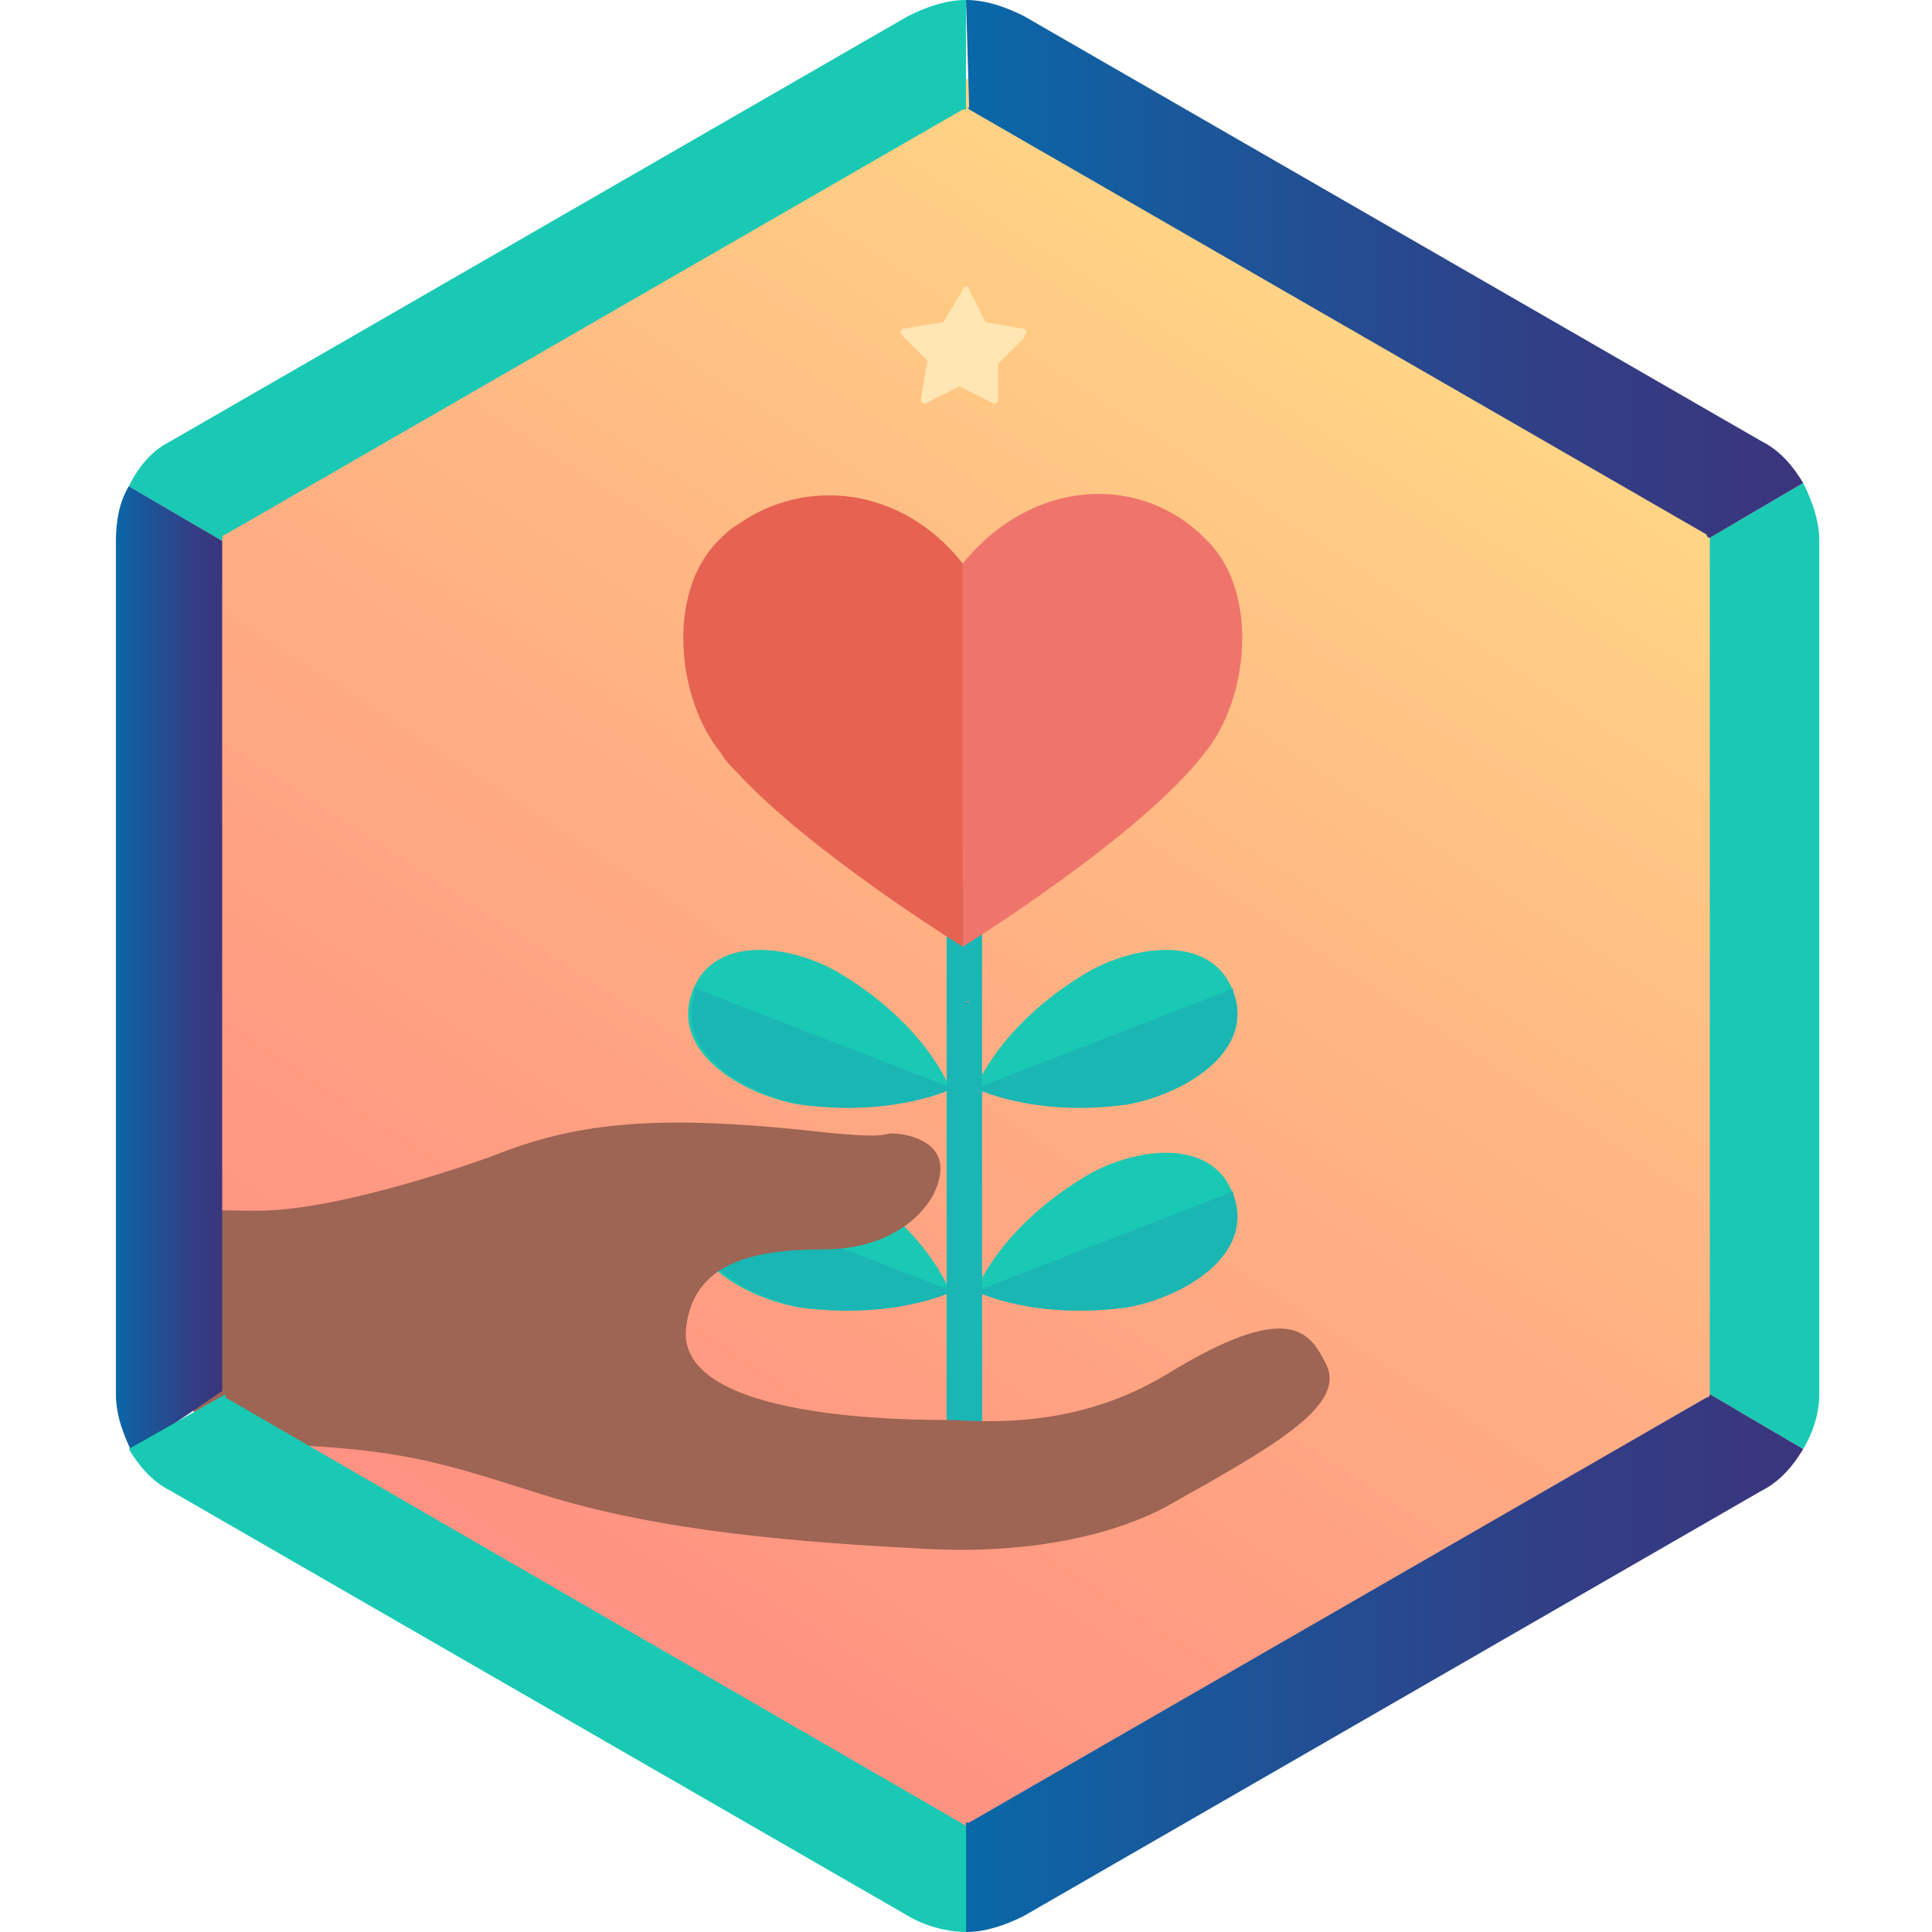
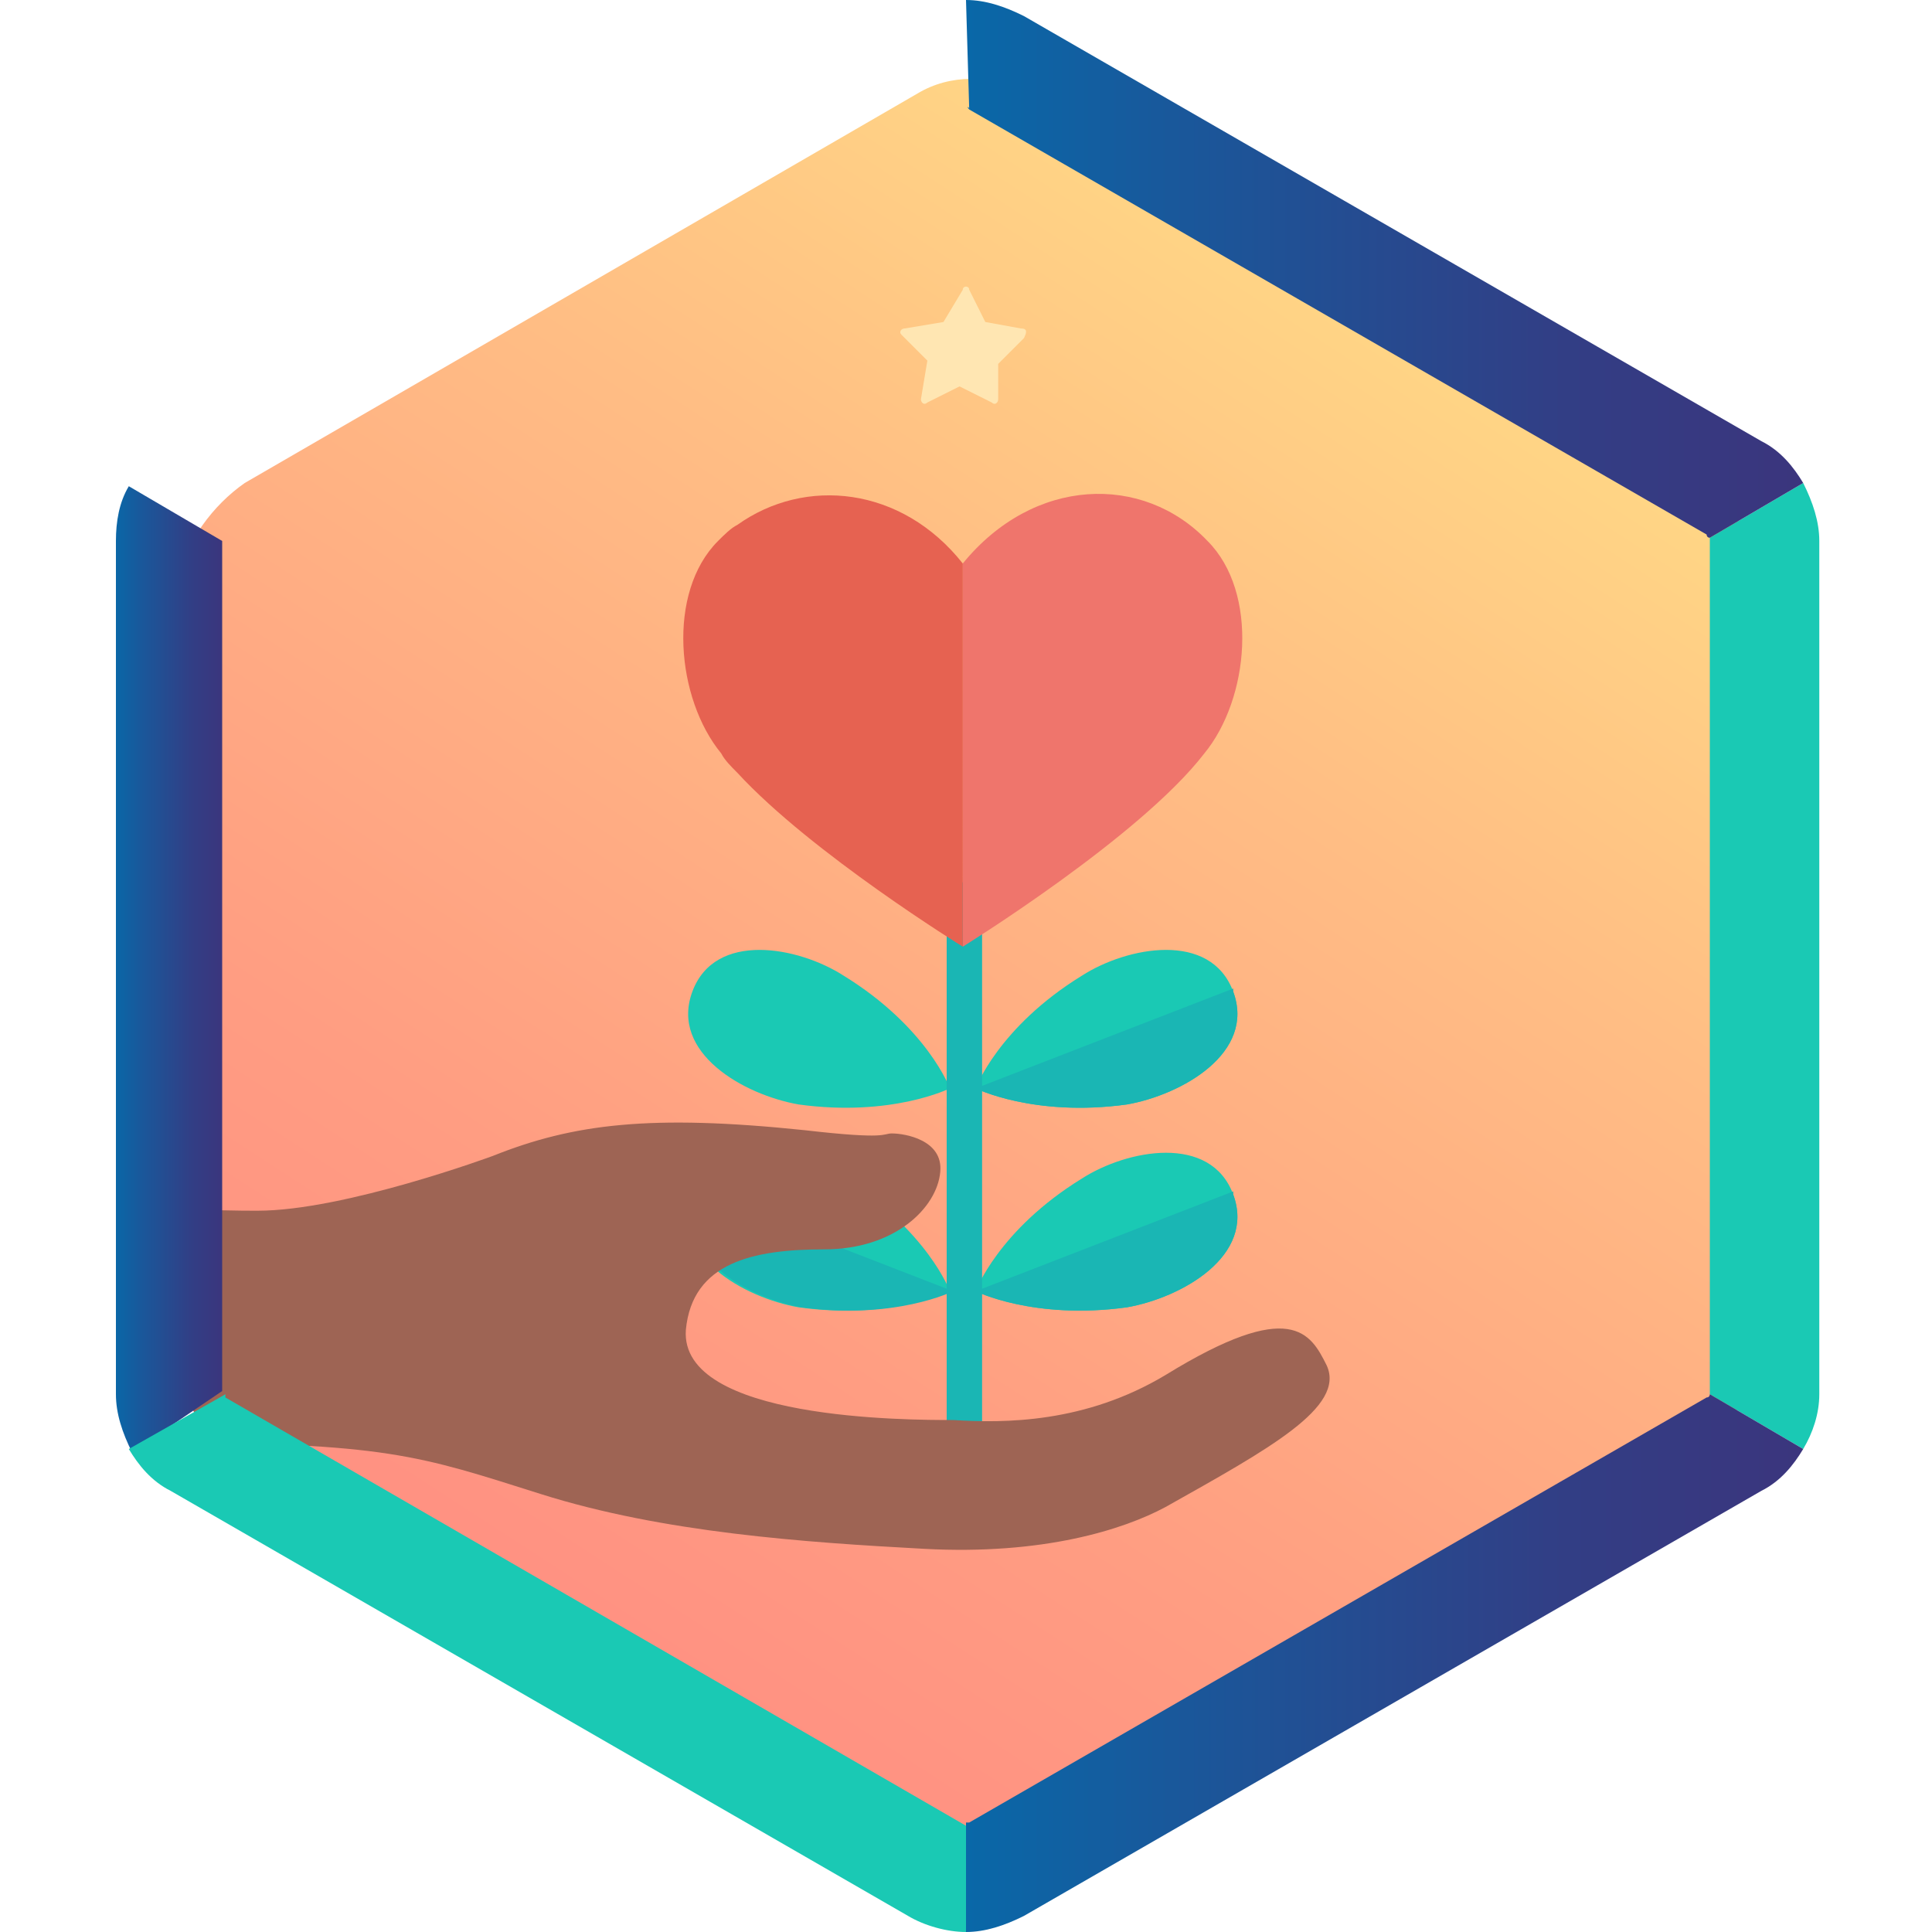
<svg xmlns="http://www.w3.org/2000/svg" xmlns:xlink="http://www.w3.org/1999/xlink" data-id="Layer_1" width="30" height="30" viewBox="0 0 60 60">
  <style>.st1{fill:#1ac9b4}.st2{fill:#1ab6b4}</style>
  <switch>
    <g>
      <defs>
        <path id="XMLID_5_" d="M7.6 15L28.5 2.9c1-.6 2.3-.6 3.3 0l21 12.1c1 .6 1.7 1.7 1.6 2.9v24.2c0 1.2-.6 2.2-1.6 2.8L31.6 57.1c-1 .5-2.3.5-3.3 0L7.2 45c-1-.6-1.6-1.6-1.7-2.8V18c.3-1.2 1.1-2.3 2.1-3z" />
      </defs>
      <linearGradient id="XMLID_4_" gradientUnits="userSpaceOnUse" x1="43.726" y1="9.154" x2="16.54" y2="51.016">
        <stop offset="0" stop-color="#ffd785" />
        <stop offset=".309" stop-color="#ffbd84" />
        <stop offset=".754" stop-color="#ff9d82" />
        <stop offset="1" stop-color="#ff9082" />
      </linearGradient>
      <use xlink:href="#XMLID_5_" overflow="visible" fill="url(#XMLID_4_)" />
      <clipPath id="XMLID_6_">
        <use xlink:href="#XMLID_5_" overflow="visible" />
      </clipPath>
      <g clip-path="url(#XMLID_6_)">
        <path class="st1" d="M30.3 33.8s1.8.9 4.7.5c1.7-.3 4-1.6 3.3-3.5-.7-1.9-3.3-1.4-4.7-.5-2.6 1.6-3.3 3.5-3.3 3.5z" />
        <path class="st2" d="M38.3 30.7l-8 3.1s1.8.9 4.7.5c1.7-.3 4-1.6 3.3-3.5v-.1z" />
        <path class="st1" d="M30.3 40.1s1.8.9 4.7.5c1.7-.3 4-1.6 3.3-3.5-.7-1.9-3.3-1.4-4.7-.5-2.6 1.6-3.3 3.5-3.3 3.5z" />
        <path class="st2" d="M38.3 37l-8 3.1s1.8.9 4.7.5c1.7-.3 4-1.6 3.3-3.5V37z" />
        <path class="st1" d="M29.5 33.8s-1.8.9-4.7.5c-1.7-.3-4-1.6-3.3-3.5.7-1.9 3.3-1.4 4.7-.5 2.6 1.6 3.3 3.5 3.3 3.5z" />
-         <path class="st2" d="M21.6 30.7l8 3.1s-1.8.9-4.7.5c-1.7-.3-4-1.6-3.3-3.5-.1 0 0-.1 0-.1z" />
        <path class="st1" d="M29.5 40.1s-1.8.9-4.7.5c-1.7-.3-4-1.6-3.3-3.5.7-1.9 3.3-1.4 4.7-.5 2.6 1.6 3.3 3.5 3.3 3.5z" />
        <path class="st2" d="M21.6 37l8 3.1s-1.8.9-4.7.5c-1.7-.3-4-1.6-3.3-3.5-.1 0 0-.1 0-.1z" />
        <path class="st2" d="M29.4 27.4h1.1v18.2h-1.1z" />
        <path d="M37.5 16.8c1.6 1.6 1.3 4.9-.1 6.6-2 2.6-7.5 6-7.5 6V17.5c2.2-2.7 5.6-2.8 7.6-.7z" fill="#ef756c" />
        <path d="M22.9 16.3c-.2.1-.4.3-.6.5-1.6 1.6-1.3 4.9.1 6.6.1.2.3.4.5.6 2.3 2.5 7 5.4 7 5.4V17.5c-1.9-2.4-4.9-2.7-7-1.2z" fill="#e66251" />
        <path d="M5.3 37.5c1.2.1 2.2.1 2.7.1 2.7 0 7.3-1.7 7.3-1.7 2.5-1 4.9-1.3 9.7-.8 2.6.3 2.4.1 2.7.1.4 0 1.6.2 1.5 1.2-.1 1.1-1.4 2.4-3.6 2.4s-4.1.4-4.3 2.5c-.2 2.8 6.9 2.8 8.3 2.8 1.6.1 4.1.1 6.6-1.4 3.9-2.4 4.5-1.3 5-.3.6 1.3-1.8 2.6-5 4.4-1.3.7-3.8 1.5-7.5 1.3-3.7-.2-8.1-.5-11.9-1.7s-4.8-1.6-12-1.6l.5-7.3z" fill="#9e6454" />
        <linearGradient id="SVGID_1_" gradientUnits="userSpaceOnUse" x1="-269.056" y1="31.131" x2="-269.044" y2="31.15" gradientTransform="matrix(-1 0 0 1 -239 0)">
          <stop offset="0" stop-color="#ff8474" />
          <stop offset=".14" stop-color="#d18786" />
          <stop offset=".378" stop-color="#878ba1" />
          <stop offset=".592" stop-color="#4d8fb8" />
          <stop offset=".773" stop-color="#2392c8" />
          <stop offset=".915" stop-color="#0a93d1" />
          <stop offset="1" stop-color="#0094d5" />
        </linearGradient>
-         <path fill="url(#SVGID_1_)" d="M30 31.2v-.1h.1z" />
        <g id="XMLID_2_">
          <path id="XMLID_3_" d="M31.7 10.2l-1.1-.2-.5-1c0-.1-.1-.1-.1-.1s-.1 0-.1.1l-.6 1-1.2.2c-.1 0-.2.1-.1.2l.8.8-.2 1.2c0 .1.1.2.2.1l1-.5 1 .5c.1.1.2 0 .2-.1v-1.1l.8-.8c.1-.2.1-.3-.1-.3z" fill="#ffe6b2" />
        </g>
      </g>
      <path class="st1" d="M56.5 16.8c0-.6-.2-1.2-.5-1.8l-2.9 1.7v26.6L56 45c.3-.5.5-1.1.5-1.7V16.8z" />
      <linearGradient id="SVGID_2_" gradientUnits="userSpaceOnUse" x1="30" y1="8.344" x2="55.984" y2="8.344">
        <stop offset="0" stop-color="#0968a8" />
        <stop offset=".245" stop-color="#19589b" />
        <stop offset=".717" stop-color="#323e85" />
        <stop offset="1" stop-color="#3b357d" />
      </linearGradient>
      <path d="M30.1 3.4L53 16.6s0 .1.1.1L56 15c-.3-.5-.7-1-1.3-1.3L31.8.5C31.2.2 30.6 0 30 0l.1 3.4c-.1-.1 0-.1 0 0z" fill="url(#SVGID_2_)" />
      <linearGradient id="SVGID_3_" gradientUnits="userSpaceOnUse" x1="30" y1="51.639" x2="56.002" y2="51.639">
        <stop offset="0" stop-color="#0968a8" />
        <stop offset=".245" stop-color="#19589b" />
        <stop offset=".717" stop-color="#323e85" />
        <stop offset="1" stop-color="#3b357d" />
      </linearGradient>
      <path d="M53 43.4L30.1 56.6H30V60c.6 0 1.2-.2 1.8-.5l22.9-13.2c.6-.3 1-.8 1.3-1.3l-2.9-1.7s0 .1-.1.1z" fill="url(#SVGID_3_)" />
-       <path class="st1" d="M7 16.6L29.9 3.4h.1V0c-.6 0-1.2.2-1.8.5L5.3 13.7c-.6.3-1 .8-1.3 1.4l2.9 1.7c0-.1 0-.2.1-.2z" />
      <linearGradient id="SVGID_4_" gradientUnits="userSpaceOnUse" x1="3.546" y1="30.047" x2="6.932" y2="30.047">
        <stop offset="0" stop-color="#0968a8" />
        <stop offset=".245" stop-color="#19589b" />
        <stop offset=".717" stop-color="#323e85" />
        <stop offset="1" stop-color="#3b357d" />
      </linearGradient>
      <path d="M6.9 43.2V16.8L4 15.1c-.3.5-.4 1.1-.4 1.7v26.5c0 .6.2 1.2.5 1.8l2.8-1.9c0 .1 0 .1 0 0z" fill="url(#SVGID_4_)" />
      <path class="st1" d="M30 56.7s-.1 0 0 0L7 43.4v-.1L4 45c.3.5.7 1 1.3 1.3l22.9 13.2c.5.3 1.2.5 1.8.5v-3.3z" />
    </g>
  </switch>
</svg>